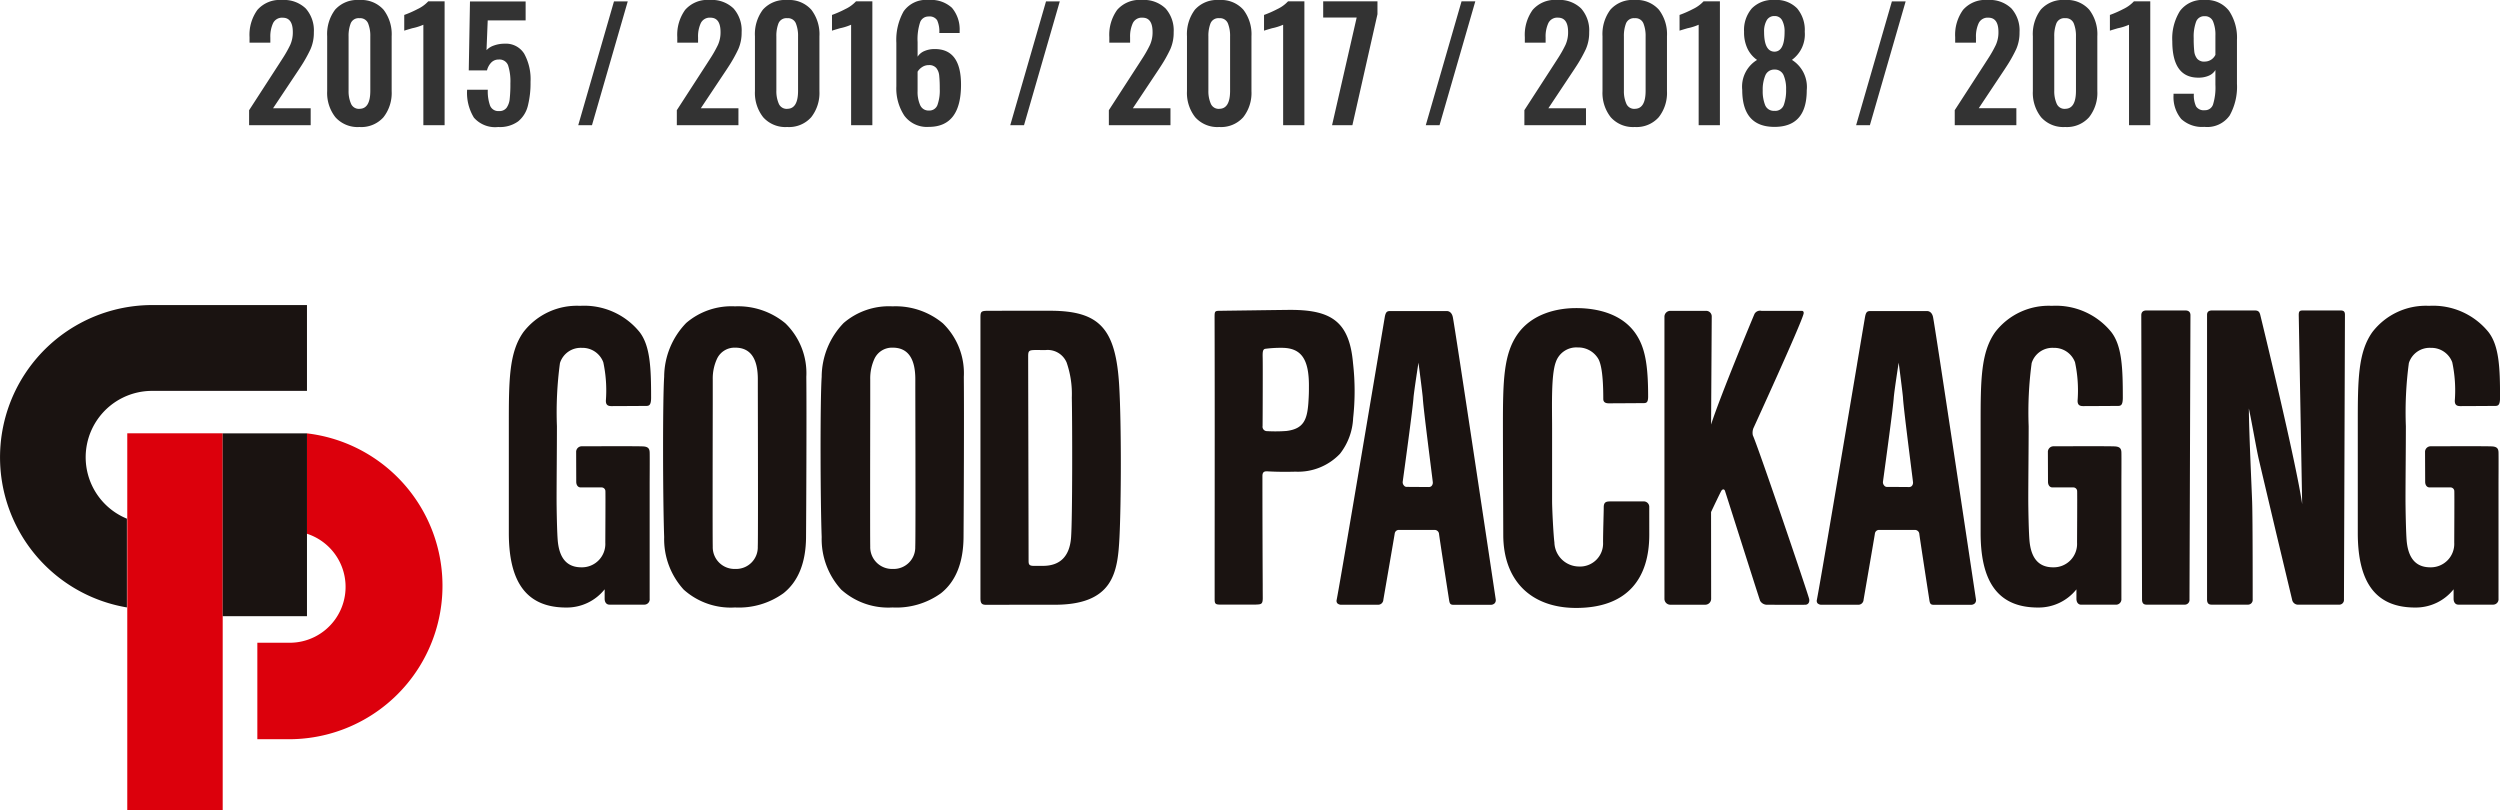
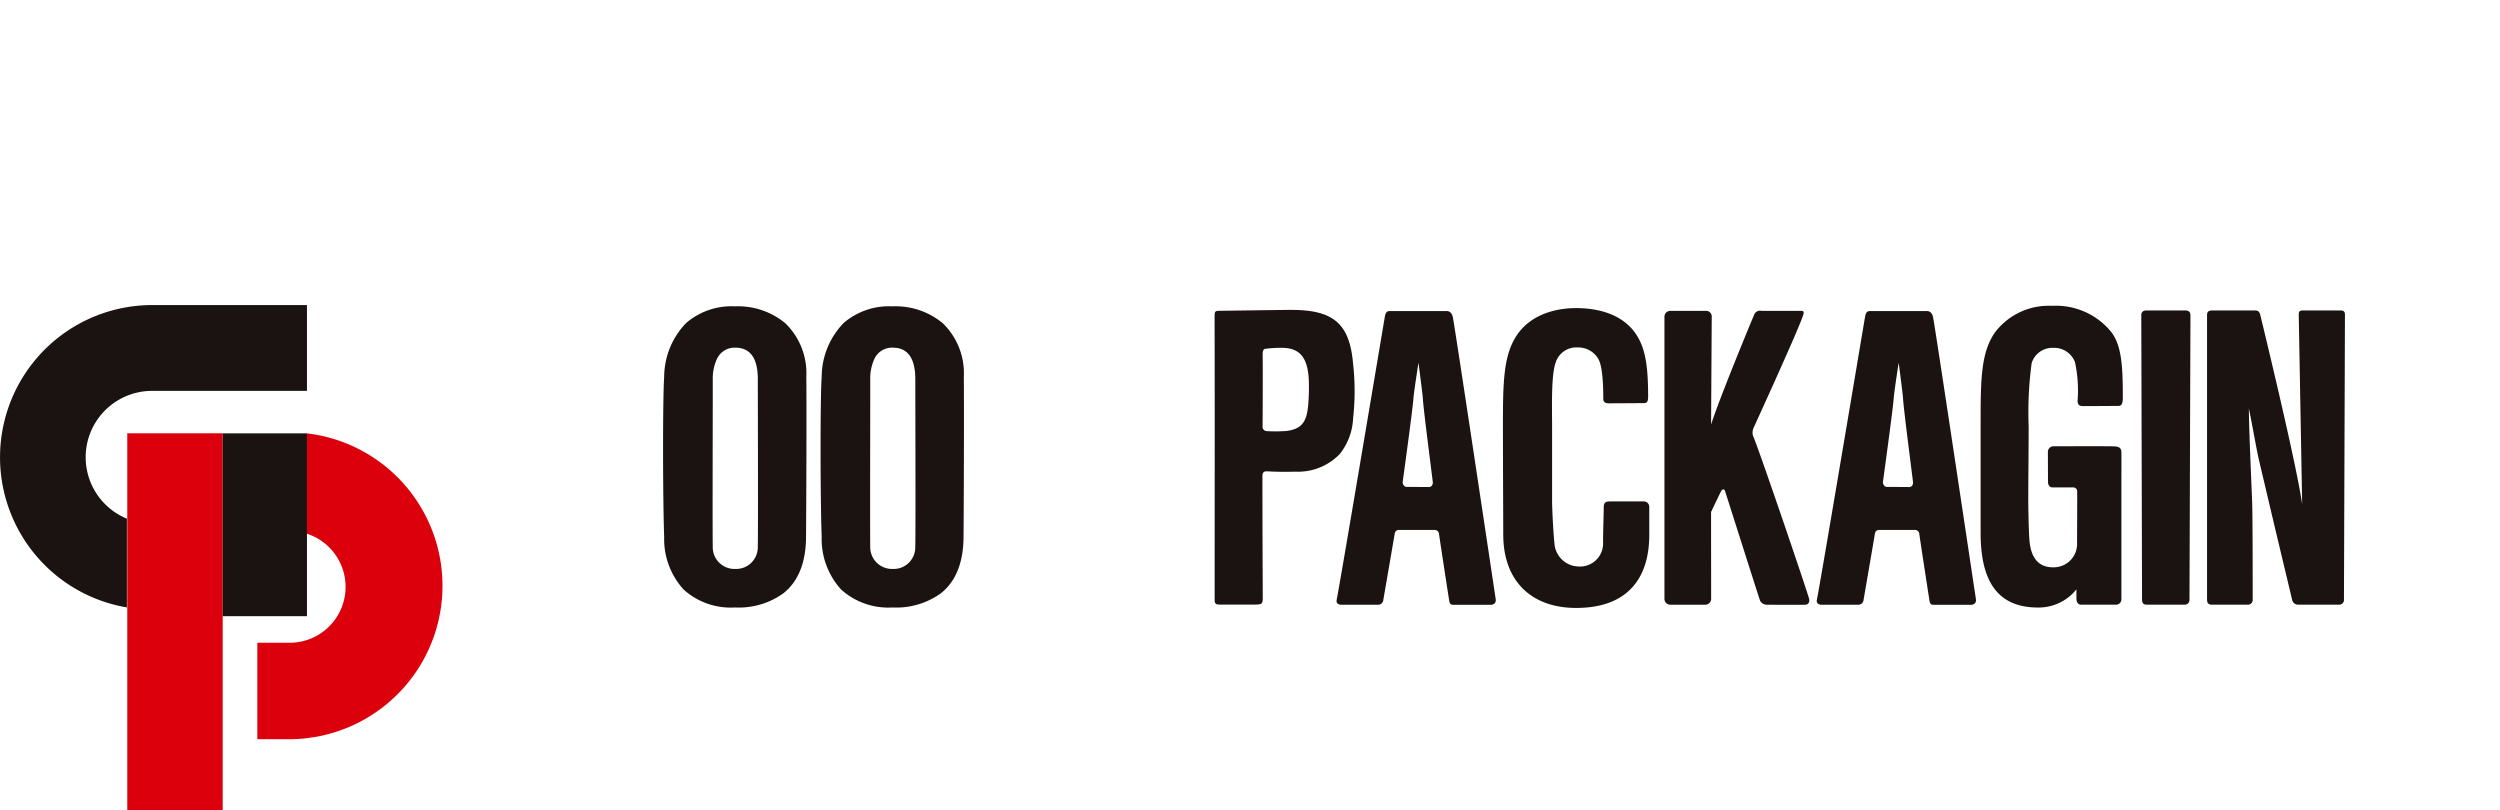
<svg xmlns="http://www.w3.org/2000/svg" width="278" height="90.081" viewBox="0 0 278 90.081">
  <g id="Group_924" data-name="Group 924" transform="translate(7098 10644.923)">
    <g id="Group_923" data-name="Group 923" transform="translate(-7485.322 -11056.04)">
      <g id="Group_503" data-name="Group 503" transform="translate(443.906 445.133)">
-         <path id="Exclusion_1" data-name="Exclusion 1" d="M.624,32.7C.146,32.7,0,32.53,0,31.976V.865C0,.51,0,.3.1.17S.4.006.834.006L3.319,0h.254c1.4,0,2.98,0,4.145,0,5.551,0,7.354,1.974,7.717,8.448.243,4.315.217,12.808.025,16.733-.1,1.958-.263,3.832-1.23,5.228-1.064,1.536-3.012,2.283-5.956,2.283-2.518,0-4.567,0-5.978.006ZM6.307,4.364c-.133,0-.235,0-.334.005-.58.02-.667.112-.667.7,0,.873.012,6.274.024,11.5v.18c.011,5.036.023,10.244.023,11.066,0,.377.057.554.574.554H6.944c1.9,0,2.953-1.04,3.128-3.09.17-2.025.143-13.193.088-15.624a10.716,10.716,0,0,0-.577-3.9A2.288,2.288,0,0,0,7.262,4.369c-.24,0-.437,0-.606,0H6.641Z" transform="translate(52.442 0.539)" fill="#1a1311" />
        <path id="Path_505" data-name="Path 505" d="M500.74,470.444c0,4.772-2.352,8.134-8.136,8.134-5,0-8.1-3.024-8.1-8.134,0-.131-.038-9.273-.038-12.111,0-4.922.05-7.977,1.648-10.226,1.571-2.207,4.287-2.871,6.486-2.871,2.637,0,5.211.767,6.634,2.854,1.034,1.516,1.378,3.432,1.378,6.978,0,.659-.179.736-.521.736s-3.176.021-3.859.021c-.494,0-.607-.234-.607-.492,0-2.887-.284-3.934-.535-4.42a2.58,2.58,0,0,0-2.3-1.3,2.407,2.407,0,0,0-2.438,1.615c-.542,1.431-.418,4.934-.418,7.351V466.7c0,.793.138,3.685.256,4.586a2.752,2.752,0,0,0,2.685,2.685,2.565,2.565,0,0,0,2.727-2.685c0-1.261.074-3.2.074-3.891,0-.645.322-.662.828-.662H500.1a.606.606,0,0,1,.638.642Z" transform="translate(-373.925 -444.992)" fill="#1a1311" />
        <path id="Exclusion_2" data-name="Exclusion 2" d="M8,33.484a7.822,7.822,0,0,1-5.7-1.982A8.328,8.328,0,0,1,.124,25.652c-.152-4.122-.177-15.282,0-17.813A8.655,8.655,0,0,1,2.568,1.85,7.724,7.724,0,0,1,8,0,8.212,8.212,0,0,1,13.6,1.887a7.73,7.73,0,0,1,2.33,5.952c.041,4.2-.006,14.6-.031,17.84-.023,2.83-.871,4.926-2.522,6.231A8.482,8.482,0,0,1,8,33.484Zm.029-28.89A2.15,2.15,0,0,0,5.994,5.827,5.191,5.191,0,0,0,5.523,8.1c0,.376,0,1.4,0,2.794v.045c-.008,5.158-.023,14.759,0,15.757A2.424,2.424,0,0,0,8.029,29.2a2.4,2.4,0,0,0,2.5-2.491c.032-.511.034-6.441.007-17.623V8.8c0-.4,0-.642,0-.7C10.536,5.773,9.693,4.594,8.029,4.594Z" transform="translate(34.663 0.05)" fill="#1a1311" />
        <path id="Exclusion_3" data-name="Exclusion 3" d="M3.559,32.775c-.546,0-1.2,0-1.789-.006-.477,0-.906,0-1.194,0-.541,0-.568-.167-.568-.649,0-.885,0-2.485,0-4.528C.015,20.323.023,6.809,0,.846,0,.123.018.1.692.1,1.43.089,2.747.072,4.021.054h.022C5.551.033,7.11.012,8.206,0l.281,0c2.427,0,3.98.392,5.036,1.272,1.084.9,1.679,2.386,1.874,4.669a27.333,27.333,0,0,1,.011,6.086A6.922,6.922,0,0,1,13.944,16,6.429,6.429,0,0,1,9,17.989c-.417.011-.8.017-1.185.017-.678,0-1.317-.018-1.952-.054l-.083,0c-.326,0-.459.153-.459.528,0,4.91.021,9.8.032,12.15v.009c0,.749.005,1.243.005,1.4,0,.694-.181.7-.718.728C4.476,32.771,4.123,32.775,3.559,32.775ZM7.466,4.218a13.568,13.568,0,0,0-1.815.107c-.323.047-.314.412-.3,1.076.017.6,0,6.473-.012,7.5a.493.493,0,0,0,.461.581c.324.018.652.027.974.027.426,0,.835-.015,1.215-.045,1.888-.228,2.3-1.224,2.44-3.1.064-.933.064-1.363.063-1.861V8.435C10.495,5.44,9.617,4.218,7.466,4.218Z" transform="translate(78.477 0.444)" fill="#1a1311" />
        <g id="Group_499" data-name="Group 499">
-           <path id="Path_510" data-name="Path 510" d="M435.2,460.722c-.52-.045-5.98-.016-6.847-.016a.621.621,0,0,0-.656.655l.01,3.289c0,.359.181.63.5.63s1.947-.005,2.3,0a.426.426,0,0,1,.442.38c.024.165-.01,5.632-.01,5.761a2.6,2.6,0,0,1-2.665,2.742c-1.3,0-2.348-.664-2.6-2.742-.112-.9-.153-4.036-.153-4.831,0-1.99.038-5.7.038-8.111a40.973,40.973,0,0,1,.337-7.026,2.415,2.415,0,0,1,2.439-1.693,2.462,2.462,0,0,1,2.381,1.605,15.031,15.031,0,0,1,.286,4.272c0,.366.119.6.609.6.685,0,3.518-.019,3.86-.019s.561-.077.561-.931c0-3.264-.091-5.758-1.294-7.3a7.926,7.926,0,0,0-6.6-2.9,7.5,7.5,0,0,0-6.3,2.913c-1.6,2.248-1.627,5.306-1.627,10.224v12.111c0,4.906,1.555,8.3,6.37,8.3a5.374,5.374,0,0,0,4.285-2.027v1.049c0,.361.172.657.535.657H435.3a.592.592,0,0,0,.571-.657V464.677s.019-2.945,0-3.315S435.72,460.765,435.2,460.722Z" transform="translate(-420.213 -445.094)" fill="#1a1311" />
-         </g>
+           </g>
        <path id="Path_511" data-name="Path 511" d="M531.091,477.526a.526.526,0,0,1-.574.576h-4.21c-.361,0-.492-.213-.492-.576l-.084-31.606c0-.363.215-.532.576-.532h4.32c.359,0,.571.169.571.532Z" transform="translate(-344.204 -444.882)" fill="#1a1311" />
        <path id="Exclusion_4" data-name="Exclusion 4" d="M17.13,32.666H13c-.37,0-.429-.157-.492-.573-.011-.069-1.084-6.989-1.119-7.361a.49.49,0,0,0-.469-.393H6.876a.466.466,0,0,0-.409.41c-.056.372-1.251,7.284-1.263,7.353a.586.586,0,0,1-.655.556H.586a.632.632,0,0,1-.508-.169A.449.449,0,0,1,.015,32.1C.366,30.329,3.033,14.5,4.465,6c.527-3.127.875-5.194.9-5.349C5.475.062,5.64,0,5.992,0h6.252c.343,0,.592.243.683.666.228,1.044,4.59,30.173,4.776,31.412l0,.016a.513.513,0,0,1-.119.4A.6.6,0,0,1,17.13,32.666ZM9.11,5.744C9.1,5.784,8.6,9.022,8.554,9.663c-.077,1.187-1.085,8.5-1.2,9.335a.552.552,0,0,0,.144.41.374.374,0,0,0,.265.147c.212,0,.909,0,1.518.009h.055l.935.006a.41.41,0,0,0,.307-.131A.562.562,0,0,0,10.7,19c-.01-.1-.082-.674-.183-1.468l-.007-.056c-.3-2.405-.873-6.883-.919-7.814C9.567,9.25,9.115,5.786,9.11,5.744Z" transform="translate(92.041 0.572)" fill="#1a1311" />
        <path id="Path_514" data-name="Path 514" d="M535.9,445.88c-.108-.42-.292-.492-.654-.492h-4.69c-.359,0-.573.129-.573.492v31.646c0,.363.132.576.494.576h4.005a.527.527,0,0,0,.575-.576s.01-8.915-.06-10.867-.351-7.8-.365-10.375c.325,1.517.845,4.516,1.084,5.567.2.864,1.954,8.28,1.954,8.28l1.772,7.42a.67.67,0,0,0,.736.552h4.454a.526.526,0,0,0,.575-.576l.11-31.646c0-.363-.131-.492-.5-.492h-4.151c-.363,0-.487.065-.487.5l.38,21.04C539.907,462.32,536.005,446.307,535.9,445.88Z" transform="translate(-341.143 -444.882)" fill="#1a1311" />
        <g id="Group_500" data-name="Group 500" transform="translate(128.505 0.551)">
          <path id="Path_515" data-name="Path 515" d="M510.992,477.426c-.224-.872-5.625-16.772-6.257-18.176a1.441,1.441,0,0,1,.053-.759c.091-.2,5.333-11.64,5.591-12.755.057-.248-.089-.323-.2-.323l-4.488,0a.7.7,0,0,0-.766.336c-.162.36-3.848,9.231-4.831,12.307l.072-12.01a.618.618,0,0,0-.635-.633h-3.948a.654.654,0,0,0-.676.633v31.391a.655.655,0,0,0,.655.655h3.881a.657.657,0,0,0,.657-.655l-.009-9.651c.279-.6,1.008-2.121,1.132-2.341.145-.251.346-.215.416-.016s3.8,11.958,3.907,12.227a.885.885,0,0,0,.8.44c.236,0,4.005.007,4.223,0C510.918,478.09,511.08,477.775,510.992,477.426Z" transform="translate(-494.91 -445.414)" fill="#1a1311" />
        </g>
        <g id="Group_501" data-name="Group 501" transform="translate(163.659)">
          <path id="Path_516" data-name="Path 516" d="M530.33,460.722c-.52-.045-5.98-.016-6.849-.016a.621.621,0,0,0-.655.655l.012,3.289c0,.359.181.63.5.63s1.949-.005,2.3,0a.423.423,0,0,1,.44.38c.024.165-.009,5.632-.009,5.761a2.6,2.6,0,0,1-2.667,2.742c-1.3,0-2.348-.664-2.6-2.742-.112-.9-.157-4.036-.157-4.831,0-1.99.043-5.7.043-8.111a41.016,41.016,0,0,1,.334-7.026,2.417,2.417,0,0,1,2.441-1.693,2.462,2.462,0,0,1,2.381,1.605,14.994,14.994,0,0,1,.284,4.272c0,.366.12.6.612.6.681,0,3.515-.019,3.859-.019s.559-.077.559-.931c0-3.264-.088-5.758-1.294-7.3a7.922,7.922,0,0,0-6.592-2.9,7.505,7.505,0,0,0-6.3,2.913c-1.6,2.248-1.626,5.306-1.626,10.224v12.111c0,4.906,1.552,8.3,6.369,8.3A5.377,5.377,0,0,0,526,476.614v1.049c0,.361.174.657.535.657h3.89a.6.6,0,0,0,.575-.657V464.677s.017-2.945,0-3.315S530.846,460.765,530.33,460.722Z" transform="translate(-515.344 -445.094)" fill="#1a1311" />
        </g>
        <g id="Group_502" data-name="Group 502" transform="translate(205.599)">
-           <path id="Path_517" data-name="Path 517" d="M554.709,460.722c-.521-.045-5.98-.016-6.849-.016a.621.621,0,0,0-.655.655l.014,3.289c0,.359.179.63.5.63s1.949-.005,2.3,0a.423.423,0,0,1,.439.38c.024.165-.007,5.632-.007,5.761a2.606,2.606,0,0,1-2.668,2.742c-1.3,0-2.348-.664-2.6-2.742-.107-.9-.151-4.036-.151-4.831,0-1.99.041-5.7.041-8.111a41.215,41.215,0,0,1,.332-7.026,2.419,2.419,0,0,1,2.443-1.693,2.468,2.468,0,0,1,2.383,1.605,15.1,15.1,0,0,1,.282,4.272c0,.366.117.6.611.6.683,0,3.516-.019,3.86-.019s.561-.077.561-.931c0-3.264-.089-5.758-1.3-7.3a7.922,7.922,0,0,0-6.593-2.9,7.5,7.5,0,0,0-6.3,2.913c-1.6,2.248-1.626,5.306-1.626,10.224v12.111c0,4.906,1.552,8.3,6.369,8.3a5.38,5.38,0,0,0,4.285-2.027v1.049c0,.361.172.657.533.657H554.8a.6.6,0,0,0,.575-.657V464.677s.017-2.945,0-3.315S555.225,460.765,554.709,460.722Z" transform="translate(-539.723 -445.094)" fill="#1a1311" />
-         </g>
+           </g>
        <path id="Exclusion_5" data-name="Exclusion 5" d="M17.133,32.666H13.005c-.368,0-.428-.157-.492-.573l0-.015c-.111-.714-1.082-6.99-1.114-7.346a.49.49,0,0,0-.474-.393H6.878a.469.469,0,0,0-.413.41c-.052.377-1.247,7.284-1.259,7.353a.586.586,0,0,1-.655.556H.589a.636.636,0,0,1-.51-.169A.45.45,0,0,1,.015,32.1c.354-1.778,3.03-17.659,4.469-26.191l.007-.04,0-.018c.512-3.04.851-5.049.879-5.2C5.478.062,5.643,0,5.994,0h6.251c.344,0,.594.243.684.666.222,1.015,4.3,28.27,4.769,31.375l.008.053a.511.511,0,0,1-.118.4A.6.6,0,0,1,17.133,32.666ZM9.111,5.744C9.1,5.784,8.6,9.022,8.56,9.663c-.07,1.05-.861,6.841-1.121,8.744-.044.319-.072.53-.08.591a.552.552,0,0,0,.144.411.374.374,0,0,0,.265.147c.211,0,.9,0,1.513.009h.042l.954.006a.408.408,0,0,0,.305-.131A.563.563,0,0,0,10.7,19c-.01-.105-.091-.74-.193-1.544-.3-2.4-.87-6.865-.917-7.794C9.569,9.247,9.116,5.786,9.111,5.744Z" transform="translate(145.44 0.572)" fill="#1a1311" />
        <path id="Exclusion_6" data-name="Exclusion 6" d="M8,33.484A7.823,7.823,0,0,1,2.294,31.5,8.331,8.331,0,0,1,.122,25.652c-.15-4.123-.175-15.284,0-17.813A8.662,8.662,0,0,1,2.569,1.85,7.726,7.726,0,0,1,8,0,8.21,8.21,0,0,1,13.6,1.887a7.731,7.731,0,0,1,2.329,5.952c.042,4.116-.006,14.563-.031,17.84-.022,2.829-.87,4.926-2.522,6.231A8.484,8.484,0,0,1,8,33.484Zm.031-28.89A2.15,2.15,0,0,0,6,5.827,5.191,5.191,0,0,0,5.524,8.1c0,.366,0,1.348,0,2.682v.105c-.009,5.175-.026,14.808,0,15.808A2.42,2.42,0,0,0,8.031,29.2a2.408,2.408,0,0,0,2.5-2.491c.029-.512.03-6.435.005-17.6,0-.575,0-.936,0-1.006C10.538,5.773,9.694,4.594,8.031,4.594Z" transform="translate(17.15 0.05)" fill="#1a1311" />
      </g>
      <g id="Group_506" data-name="Group 506" transform="translate(387.322 445.04)">
        <g id="Group_504" data-name="Group 504" transform="translate(14.153 14.26)">
          <path id="Path_522" data-name="Path 522" d="M407.514,487.344a17.064,17.064,0,0,0,1.961-34.011v11.162a6.213,6.213,0,0,1-1.961,12.122h-3.558v10.726Z" transform="translate(-389.493 -453.326)" fill="#dc000c" />
          <rect id="Rectangle_799" data-name="Rectangle 799" width="10.611" height="41.898" fill="#dc000c" />
        </g>
        <g id="Group_505" data-name="Group 505">
          <path id="Path_523" data-name="Path 523" d="M404.219,454.583h17.238V445.04H404.2a16.93,16.93,0,0,0-2.766,33.623v-9.87a7.38,7.38,0,0,1,2.787-14.21Z" transform="translate(-387.322 -445.04)" fill="#1a1311" />
          <rect id="Rectangle_800" data-name="Rectangle 800" width="9.371" height="20.33" transform="translate(24.764 14.267)" fill="#1a1311" />
        </g>
      </g>
    </g>
-     <path id="Path_940" data-name="Path 940" d="M.7-1.666,4.1-6.919q.085-.136.153-.238t.119-.187a13.532,13.532,0,0,0,.9-1.581,3.383,3.383,0,0,0,.289-1.428q0-1.6-1.122-1.6a1.1,1.1,0,0,0-1.071.6,3.518,3.518,0,0,0-.306,1.6v.578H.748v-.612a4.741,4.741,0,0,1,.875-3.035,3.3,3.3,0,0,1,2.745-1.1A3.475,3.475,0,0,1,7-12.979a3.674,3.674,0,0,1,.9,2.644,4.532,4.532,0,0,1-.365,1.87A15.938,15.938,0,0,1,6.409-6.46l-.2.306L3.366-1.887H7.548V0H.7ZM12.971.2A3.3,3.3,0,0,1,10.3-.884a4.36,4.36,0,0,1-.918-2.907v-6.1a4.515,4.515,0,0,1,.884-2.958,3.3,3.3,0,0,1,2.7-1.071,3.3,3.3,0,0,1,2.686,1.08,4.463,4.463,0,0,1,.9,2.95v6.1A4.36,4.36,0,0,1,15.64-.884,3.3,3.3,0,0,1,12.971.2Zm0-2.023q1.207,0,1.207-2.006V-9.86a3.735,3.735,0,0,0-.246-1.47.945.945,0,0,0-.96-.569A.943.943,0,0,0,12-11.33a3.854,3.854,0,0,0-.238,1.47v6.035a3.45,3.45,0,0,0,.264,1.419A.949.949,0,0,0,12.971-1.819Zm7.106-9.35a5.98,5.98,0,0,1-1.241.391q-.867.255-.884.272v-1.751a11.761,11.761,0,0,0,1.488-.655,3.856,3.856,0,0,0,1.181-.858H22.44V0H20.077ZM28.407.2A3.134,3.134,0,0,1,25.7-.841a5.275,5.275,0,0,1-.757-3.1h2.3a4.7,4.7,0,0,0,.255,1.768.984.984,0,0,0,1,.6.971.971,0,0,0,.833-.365,2.05,2.05,0,0,0,.348-.986,14.956,14.956,0,0,0,.076-1.726,5.839,5.839,0,0,0-.255-2.006,1.018,1.018,0,0,0-1.054-.646,1.114,1.114,0,0,0-.808.323,1.9,1.9,0,0,0-.484.884H25.126l.136-7.667H31.45v2.108H27.234L27.1-8.347a2,2,0,0,1,.833-.518,3.5,3.5,0,0,1,1.19-.2,2.387,2.387,0,0,1,2.167,1.113,5.858,5.858,0,0,1,.705,3.137,10.265,10.265,0,0,1-.3,2.669A3.221,3.221,0,0,1,30.617-.425,3.444,3.444,0,0,1,28.407.2ZM41.276-13.77h1.53L38.828,0H37.3Zm6.987,12.1,3.4-5.253q.085-.136.153-.238t.119-.187a13.532,13.532,0,0,0,.9-1.581,3.383,3.383,0,0,0,.289-1.428q0-1.6-1.122-1.6a1.1,1.1,0,0,0-1.071.6,3.518,3.518,0,0,0-.306,1.6v.578H48.314v-.612a4.741,4.741,0,0,1,.875-3.035,3.3,3.3,0,0,1,2.745-1.1,3.475,3.475,0,0,1,2.635.944,3.674,3.674,0,0,1,.9,2.644,4.532,4.532,0,0,1-.365,1.87A15.938,15.938,0,0,1,53.975-6.46l-.2.306L50.932-1.887h4.182V0H48.263ZM60.537.2A3.3,3.3,0,0,1,57.868-.884a4.36,4.36,0,0,1-.918-2.907v-6.1a4.515,4.515,0,0,1,.884-2.958,3.3,3.3,0,0,1,2.7-1.071,3.3,3.3,0,0,1,2.686,1.08,4.463,4.463,0,0,1,.9,2.95v6.1a4.36,4.36,0,0,1-.918,2.907A3.3,3.3,0,0,1,60.537.2Zm0-2.023q1.207,0,1.207-2.006V-9.86a3.735,3.735,0,0,0-.246-1.47.945.945,0,0,0-.96-.569.943.943,0,0,0-.969.569,3.854,3.854,0,0,0-.238,1.47v6.035a3.45,3.45,0,0,0,.264,1.419A.949.949,0,0,0,60.537-1.819Zm7.106-9.35a5.98,5.98,0,0,1-1.241.391q-.867.255-.884.272v-1.751a11.761,11.761,0,0,0,1.487-.655,3.856,3.856,0,0,0,1.182-.858h1.819V0H67.643ZM76.279.187a3.118,3.118,0,0,1-2.712-1.241,5.5,5.5,0,0,1-.893-3.281V-9.163a6.466,6.466,0,0,1,.808-3.494,3.038,3.038,0,0,1,2.78-1.267,3.433,3.433,0,0,1,2.592.867,3.733,3.733,0,0,1,.858,2.584v.221H77.452a3.064,3.064,0,0,0-.238-1.411.976.976,0,0,0-.935-.425.977.977,0,0,0-.961.638,6.035,6.035,0,0,0-.281,2.2v1.632a1.642,1.642,0,0,1,.757-.629,2.865,2.865,0,0,1,1.165-.221q2.907,0,2.907,3.961Q79.866.187,76.279.187ZM76.3-1.632a.947.947,0,0,0,.944-.612A4.816,4.816,0,0,0,77.5-4.063a13.565,13.565,0,0,0-.06-1.454,1.586,1.586,0,0,0-.323-.842,1.024,1.024,0,0,0-.841-.323,1.3,1.3,0,0,0-.74.221,1.588,1.588,0,0,0-.5.51v2.159a3.6,3.6,0,0,0,.289,1.564A1,1,0,0,0,76.3-1.632ZM89.318-13.77h1.53L86.87,0H85.34Zm6.987,12.1,3.4-5.253q.085-.136.153-.238t.119-.187a13.532,13.532,0,0,0,.9-1.581,3.383,3.383,0,0,0,.289-1.428q0-1.6-1.122-1.6a1.1,1.1,0,0,0-1.071.6,3.518,3.518,0,0,0-.306,1.6v.578H96.356v-.612a4.741,4.741,0,0,1,.875-3.035,3.3,3.3,0,0,1,2.746-1.1,3.475,3.475,0,0,1,2.635.944,3.674,3.674,0,0,1,.9,2.644,4.532,4.532,0,0,1-.366,1.87,15.938,15.938,0,0,1-1.131,2.006l-.2.306L98.974-1.887h4.182V0H96.305ZM108.579.2A3.3,3.3,0,0,1,105.91-.884a4.36,4.36,0,0,1-.918-2.907v-6.1a4.515,4.515,0,0,1,.884-2.958,3.3,3.3,0,0,1,2.7-1.071,3.3,3.3,0,0,1,2.686,1.08,4.463,4.463,0,0,1,.9,2.95v6.1a4.36,4.36,0,0,1-.918,2.907A3.3,3.3,0,0,1,108.579.2Zm0-2.023q1.207,0,1.207-2.006V-9.86a3.735,3.735,0,0,0-.246-1.47.945.945,0,0,0-.961-.569.943.943,0,0,0-.969.569,3.854,3.854,0,0,0-.238,1.47v6.035a3.45,3.45,0,0,0,.263,1.419A.949.949,0,0,0,108.579-1.819Zm7.106-9.35a5.98,5.98,0,0,1-1.241.391q-.867.255-.884.272v-1.751a11.761,11.761,0,0,0,1.487-.655,3.856,3.856,0,0,0,1.182-.858h1.819V0h-2.363Zm8.177-.8h-3.723v-1.8h6.035v1.428L123.386,0h-2.261Zm11.662-1.8h1.53L133.076,0h-1.53Zm6.987,12.1,3.4-5.253q.085-.136.153-.238t.119-.187a13.532,13.532,0,0,0,.9-1.581,3.383,3.383,0,0,0,.289-1.428q0-1.6-1.122-1.6a1.1,1.1,0,0,0-1.071.6,3.518,3.518,0,0,0-.306,1.6v.578h-2.312v-.612a4.741,4.741,0,0,1,.876-3.035,3.3,3.3,0,0,1,2.745-1.1,3.475,3.475,0,0,1,2.635.944,3.674,3.674,0,0,1,.9,2.644,4.532,4.532,0,0,1-.365,1.87,15.939,15.939,0,0,1-1.131,2.006l-.2.306L145.18-1.887h4.182V0h-6.851ZM154.785.2a3.3,3.3,0,0,1-2.669-1.088,4.36,4.36,0,0,1-.918-2.907v-6.1a4.515,4.515,0,0,1,.884-2.958,3.3,3.3,0,0,1,2.7-1.071,3.3,3.3,0,0,1,2.686,1.08,4.463,4.463,0,0,1,.9,2.95v6.1a4.359,4.359,0,0,1-.918,2.907A3.3,3.3,0,0,1,154.785.2Zm0-2.023q1.207,0,1.207-2.006V-9.86a3.735,3.735,0,0,0-.247-1.47.945.945,0,0,0-.96-.569.943.943,0,0,0-.969.569,3.854,3.854,0,0,0-.238,1.47v6.035a3.45,3.45,0,0,0,.264,1.419A.949.949,0,0,0,154.785-1.819Zm7.106-9.35a5.98,5.98,0,0,1-1.241.391q-.867.255-.884.272v-1.751a11.762,11.762,0,0,0,1.488-.655,3.856,3.856,0,0,0,1.181-.858h1.819V0h-2.363ZM170.323.187q-3.587,0-3.587-4.114a3.476,3.476,0,0,1,1.649-3.332,3.249,3.249,0,0,1-1.054-1.233,4.17,4.17,0,0,1-.391-1.9,3.679,3.679,0,0,1,.867-2.6,3.263,3.263,0,0,1,2.516-.935,3.23,3.23,0,0,1,2.516.935,3.726,3.726,0,0,1,.85,2.6,3.506,3.506,0,0,1-1.428,3.128,3.549,3.549,0,0,1,1.649,3.383Q173.91.187,170.323.187Zm0-8.364q1.122-.017,1.122-2.193a2.607,2.607,0,0,0-.272-1.292.911.911,0,0,0-.85-.476.949.949,0,0,0-.867.476,2.442,2.442,0,0,0-.289,1.275Q169.167-8.194,170.323-8.177Zm0,6.579a1,1,0,0,0,1.037-.654,4.842,4.842,0,0,0,.255-1.726,3.805,3.805,0,0,0-.281-1.589,1.048,1.048,0,0,0-1.011-.621,1.06,1.06,0,0,0-1.02.654,4.1,4.1,0,0,0-.289,1.675,4.152,4.152,0,0,0,.272,1.632A1.025,1.025,0,0,0,170.323-1.6ZM183.379-13.77h1.53L180.931,0H179.4Zm6.987,12.1,3.4-5.253q.085-.136.153-.238t.119-.187a13.532,13.532,0,0,0,.9-1.581,3.383,3.383,0,0,0,.289-1.428q0-1.6-1.122-1.6a1.1,1.1,0,0,0-1.071.6,3.518,3.518,0,0,0-.306,1.6v.578h-2.312v-.612a4.741,4.741,0,0,1,.876-3.035,3.3,3.3,0,0,1,2.745-1.1,3.475,3.475,0,0,1,2.635.944,3.674,3.674,0,0,1,.9,2.644,4.532,4.532,0,0,1-.365,1.87,15.939,15.939,0,0,1-1.131,2.006l-.2.306-2.839,4.267h4.182V0h-6.851ZM202.64.2a3.3,3.3,0,0,1-2.669-1.088,4.36,4.36,0,0,1-.918-2.907v-6.1a4.515,4.515,0,0,1,.884-2.958,3.3,3.3,0,0,1,2.7-1.071,3.3,3.3,0,0,1,2.686,1.08,4.463,4.463,0,0,1,.9,2.95v6.1a4.36,4.36,0,0,1-.918,2.907A3.3,3.3,0,0,1,202.64.2Zm0-2.023q1.207,0,1.207-2.006V-9.86a3.735,3.735,0,0,0-.247-1.47.945.945,0,0,0-.96-.569.943.943,0,0,0-.969.569,3.854,3.854,0,0,0-.238,1.47v6.035a3.45,3.45,0,0,0,.264,1.419A.949.949,0,0,0,202.64-1.819Zm7.106-9.35a5.98,5.98,0,0,1-1.241.391q-.867.255-.884.272v-1.751a11.762,11.762,0,0,0,1.488-.655,3.856,3.856,0,0,0,1.182-.858h1.819V0h-2.363Zm8.4,11.356a3.412,3.412,0,0,1-2.592-.875,3.793,3.793,0,0,1-.858-2.61v-.2h2.261a2.972,2.972,0,0,0,.246,1.411,1.015,1.015,0,0,0,.96.425.935.935,0,0,0,.927-.637,6.4,6.4,0,0,0,.263-2.2V-6.137a1.546,1.546,0,0,1-.731.629,2.851,2.851,0,0,1-1.173.221q-2.89,0-2.89-4.046a5.772,5.772,0,0,1,.858-3.375,3.108,3.108,0,0,1,2.729-1.215,3.157,3.157,0,0,1,2.72,1.2,5.342,5.342,0,0,1,.884,3.238v4.879a6.549,6.549,0,0,1-.807,3.519A3.049,3.049,0,0,1,218.144.187Zm.017-7.259a1.313,1.313,0,0,0,1.19-.748V-9.962a3.884,3.884,0,0,0-.263-1.581.95.95,0,0,0-.944-.578.947.947,0,0,0-.943.62,4.826,4.826,0,0,0-.264,1.811A13.562,13.562,0,0,0,217-8.236a1.586,1.586,0,0,0,.323.841A1.024,1.024,0,0,0,218.161-7.072Z" transform="translate(-7071 -10631)" fill="#333" />
  </g>
</svg>